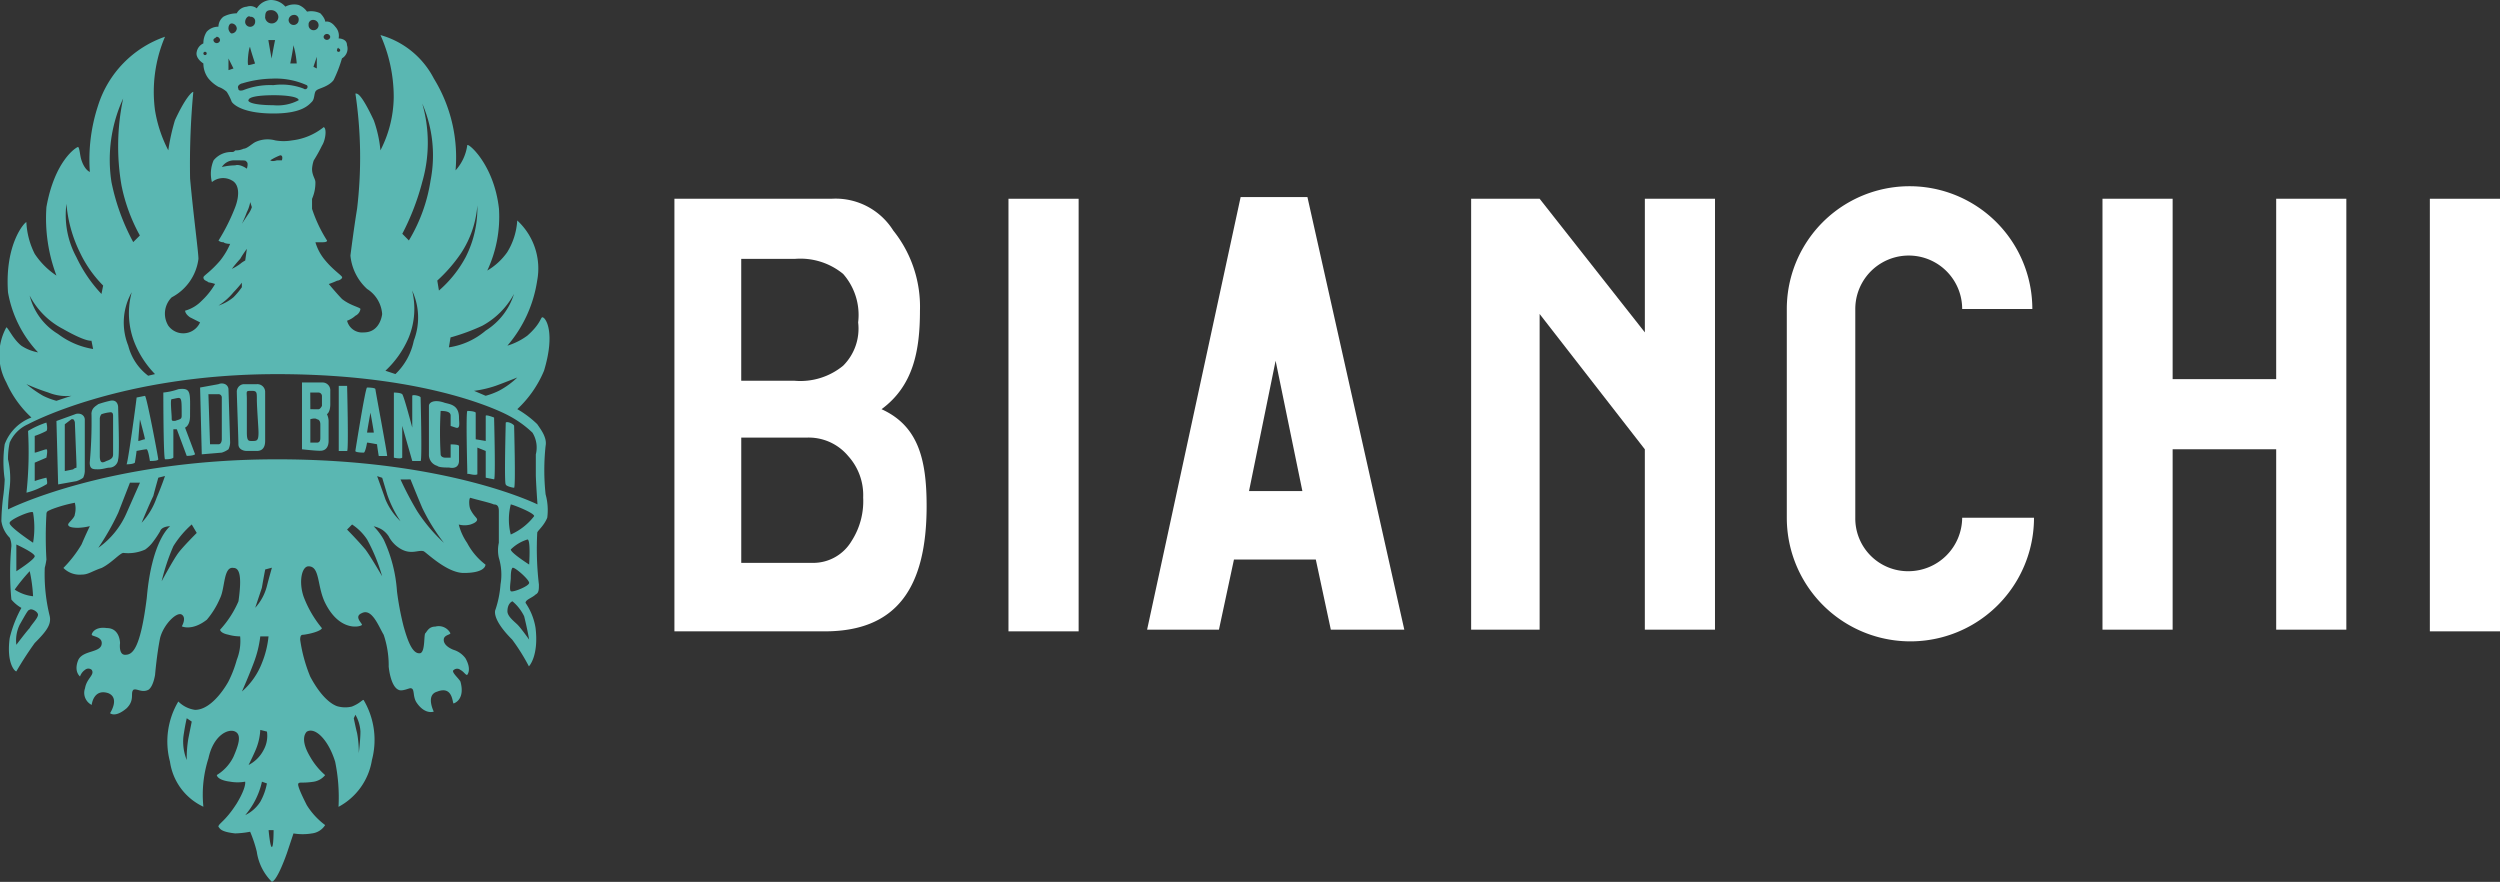
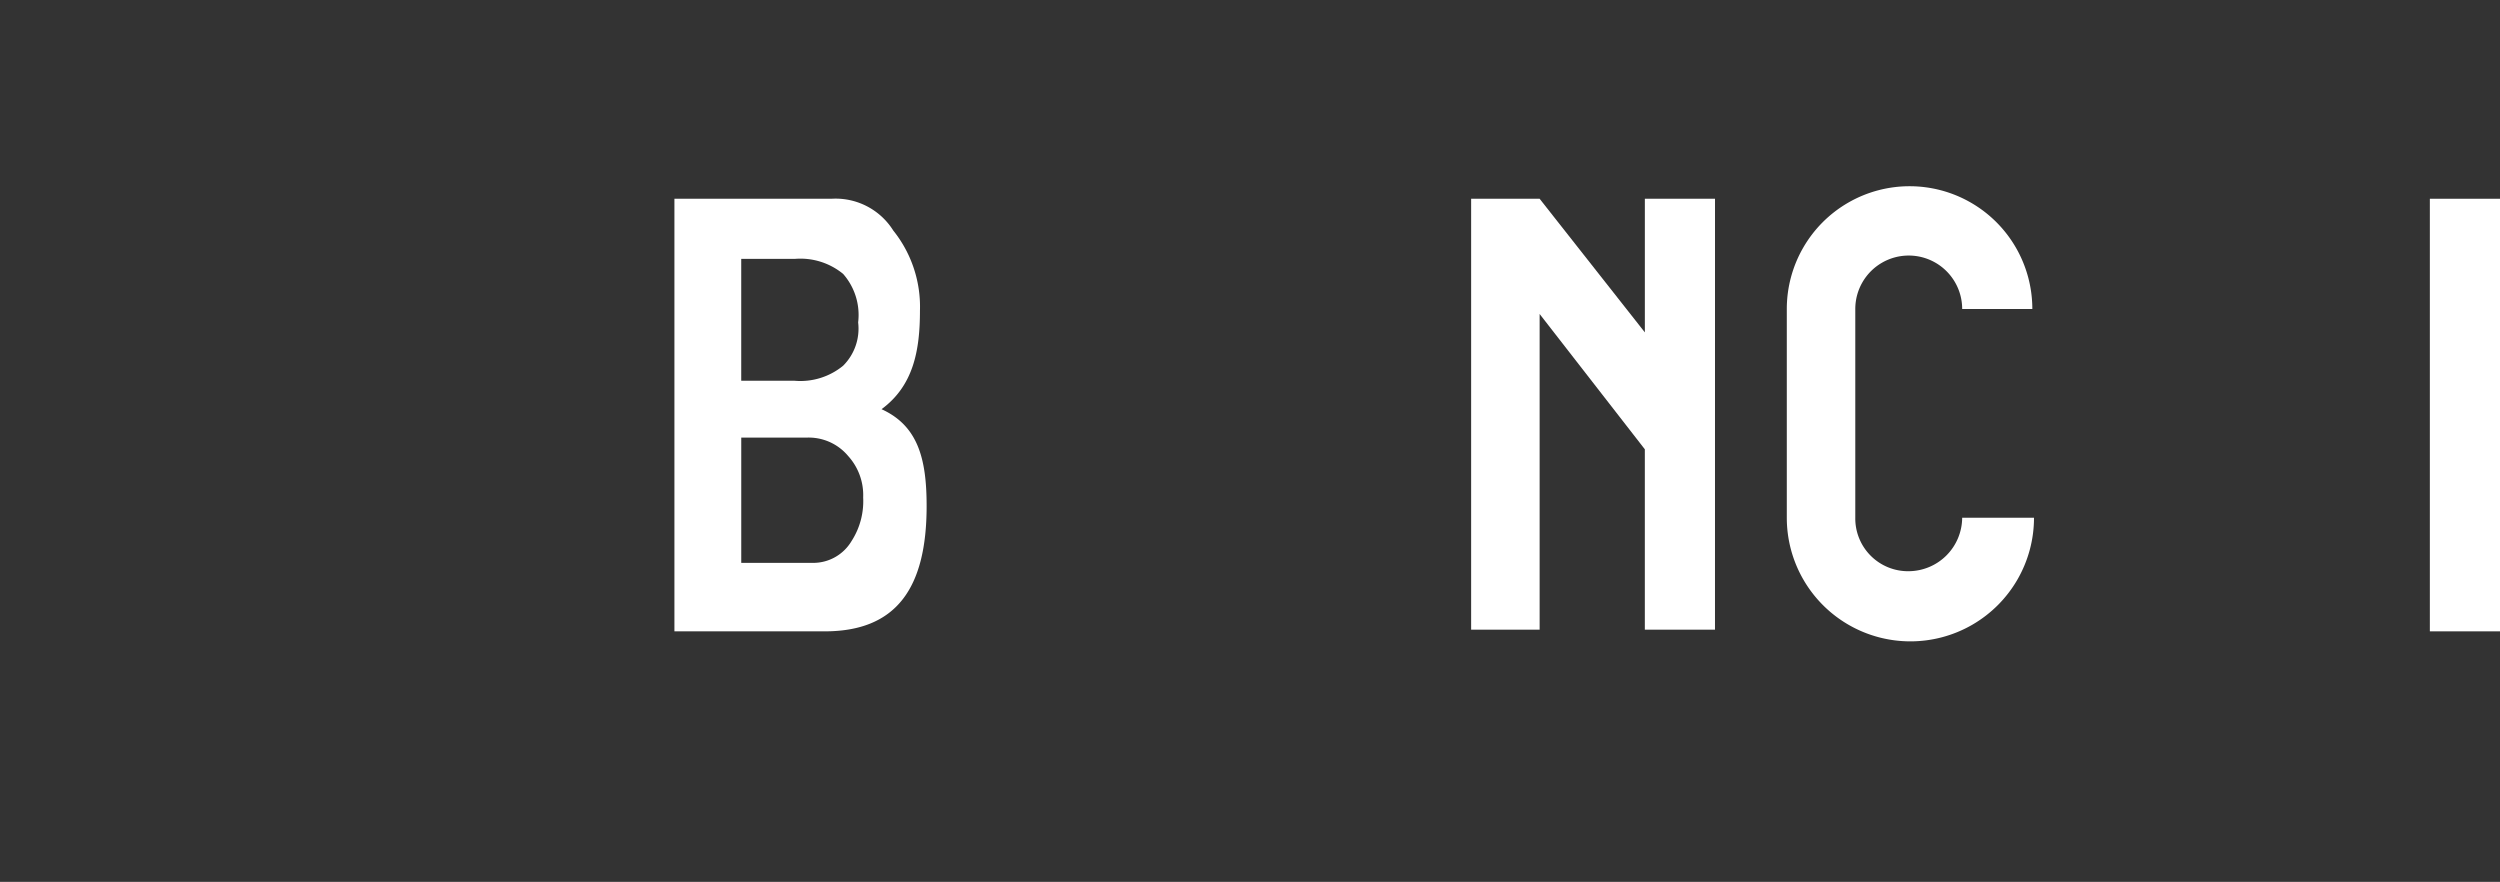
<svg xmlns="http://www.w3.org/2000/svg" width="112.826" height="39.8" viewBox="0 0 112.826 39.8">
  <rect x="0" y="0" width="112.826" height="39.8" fill="#333333" stroke="none" />
  <g id="logo-bianchi-white" transform="translate(-0.021)">
-     <path id="パス_11" data-name="パス 11" d="M9.2,2.864s-.377-.226-.3-.528a.519.519,0,0,1,.3-.377.929.929,0,0,1,.151-.528.707.707,0,0,1,.528-.226.587.587,0,0,1,.226-.452,1.3,1.3,0,0,1,.6-.151.558.558,0,0,1,.452-.3.478.478,0,0,1,.452.075.8.8,0,0,1,.6-.377A.874.874,0,0,1,12.9.3a.842.842,0,0,1,.6-.075.848.848,0,0,1,.377.3.949.949,0,0,1,.6.075C14.7.829,14.7.98,14.7.98s.226-.075.452.226a.59.59,0,0,1,.151.528s.377,0,.377.3a.508.508,0,0,1-.226.6,5.963,5.963,0,0,1-.377.98c-.226.3-.678.377-.754.452-.151.075-.075.377-.226.528s-.452.528-1.734.528c-1.583,0-1.884-.528-1.884-.528a2.478,2.478,0,0,0-.226-.452A1.1,1.1,0,0,0,9.88,3.92a1.658,1.658,0,0,1-.452-.377A1.117,1.117,0,0,1,9.2,2.864Zm0-.452a.075.075,0,1,0,.075-.075A.074.074,0,0,0,9.2,2.412Zm.452-.6a.151.151,0,0,0,.3,0A.162.162,0,0,0,9.8,1.658C9.729,1.734,9.654,1.734,9.654,1.809Zm.678-.528c0,.075.075.226.151.226a.241.241,0,0,0,.226-.226.241.241,0,0,0-.226-.226C10.407,1.055,10.332,1.131,10.332,1.281Zm.754-.3a.226.226,0,0,0,.452,0,.2.2,0,0,0-.226-.226C11.237.678,11.086.829,11.086.98Zm.9-.226a.3.3,0,0,0,.6,0,.324.324,0,0,0-.3-.3C12.066.452,11.99.528,11.99.754Zm3.241,1.508a.075.075,0,1,0,.075-.075C15.307,2.111,15.232,2.186,15.232,2.261Zm-.6-.6a.151.151,0,0,0,.3,0,.151.151,0,0,0-.3,0Zm-.678-.528a.226.226,0,1,0,.452,0A.241.241,0,0,0,14.176.9.2.2,0,0,0,13.95,1.131ZM13.046.9A.226.226,0,1,0,13.5.9a.2.2,0,0,0-.226-.226A.241.241,0,0,0,13.046.9ZM10.332,3.166l.226-.075-.226-.452Zm.9-.226a1.71,1.71,0,0,0,.3-.075s-.226-.678-.226-.754C11.237,2.186,11.161,2.94,11.237,2.94Zm.9-1.131s.151.9.151.829.151-.829.151-.829Zm.98,1.055h.3a3.889,3.889,0,0,0-.151-.829C13.272,2.111,13.121,2.864,13.121,2.864Zm1.206.226V2.563l-.151.452Zm-3.392.678s-.226.075-.151.226c0,.151.226.075.226.075a3.282,3.282,0,0,1,1.357-.226A2.756,2.756,0,0,1,13.724,4a.107.107,0,0,0,.151-.151,3.422,3.422,0,0,0-1.583-.3A4.929,4.929,0,0,0,10.935,3.769Zm.3.754c0,.151.528.226,1.131.226A2.029,2.029,0,0,0,13.5,4.523c0-.151-.528-.226-1.131-.226C11.689,4.3,11.237,4.372,11.237,4.523ZM1.287,19.146a1.618,1.618,0,0,0-.829.829,3.461,3.461,0,0,0-.075.754,3.751,3.751,0,0,1,.075,1.281,7.762,7.762,0,0,0-.075.98s4.447-2.261,12.136-2.261,11.759,2.035,11.759,2.035-.075-1.055-.075-1.357v-.9a1.28,1.28,0,0,0-.151-.98A4.732,4.732,0,0,0,23,18.769s-3.317-1.884-10.478-1.884C5.432,16.885,1.287,19.146,1.287,19.146ZM.759,29.1s.452-.6.6-.754c.075-.151.377-.452.377-.6s-.3-.3-.377-.226c-.075,0-.151.151-.452.678A1.628,1.628,0,0,0,.759,29.1ZM.684,26.609a1.855,1.855,0,0,0,.829.3,6.689,6.689,0,0,0-.151-1.131A8.011,8.011,0,0,0,.684,26.609Zm.075-2.035V25.78s.829-.528.829-.678S.759,24.574.759,24.574Zm-.3-.98c-.075.151,1.055.9,1.055.9a4.092,4.092,0,0,0,0-1.357C1.513,22.991.457,23.443.457,23.594Zm22.689,3.543s-.226.075-.226.452c0,.226.3.452.452.6s.528.678.528.678-.075-.452-.226-1.055A2.045,2.045,0,0,0,23.147,27.136Zm0-1.508c-.075.075-.075.377-.075.452,0,.151-.075.528,0,.6s.829-.226.829-.377S23.222,25.553,23.147,25.629Zm-.075-.829c0,.151.829.678.829.678s.075-1.131-.075-1.131A1.828,1.828,0,0,0,23.071,24.8Zm0-.678a2.713,2.713,0,0,0,1.055-.829c0-.151-.98-.528-1.055-.528A2.751,2.751,0,0,0,23.071,24.121Zm-7.086,8.292s.075.377.151.678a4.707,4.707,0,0,1,.075.9s.075-.6.075-.98a1.706,1.706,0,0,0-.226-.754Zm-7.538,0s-.075.3-.151.829A2.245,2.245,0,0,0,8.448,34.3a5.407,5.407,0,0,1,.075-.98l.151-.754Zm3.694,5.05s.075.829.151.754c.075,0,.075-.754.075-.754Zm-.3-2.186a3.475,3.475,0,0,1-.754,1.508,1.655,1.655,0,0,0,.678-.6,2.7,2.7,0,0,0,.3-.829Zm-.075-2.337a2.639,2.639,0,0,1-.151.754c-.075.226-.377.829-.377.829a1.561,1.561,0,0,0,.678-.678,1.316,1.316,0,0,0,.151-.829Zm0-4.221a5,5,0,0,1-.3,1.206c-.226.6-.528,1.281-.528,1.281a3.246,3.246,0,0,0,.9-1.281,4.3,4.3,0,0,0,.3-1.206ZM11.99,25.7s-.075.377-.151.829l-.3.9a2.291,2.291,0,0,0,.528-.98c.075-.3.226-.829.226-.829ZM15.684,23.9s.452.452.829.9c.226.3.754,1.206.754,1.206a8.143,8.143,0,0,0-.678-1.658,2.407,2.407,0,0,0-.678-.678Zm1.357-2.412s.3.829.377,1.055a2.917,2.917,0,0,0,.678.98,5.09,5.09,0,0,1-.6-1.206l-.226-.754Zm1.055.151a14.839,14.839,0,0,0,.754,1.432A7.393,7.393,0,0,0,20.056,24.5a8.671,8.671,0,0,1-.98-1.583c-.226-.528-.528-1.281-.528-1.281ZM8.674,23.669a4.385,4.385,0,0,0-.829.98,9.391,9.391,0,0,0-.528,1.583s.528-.98.754-1.281.829-.9.829-.9ZM7.166,21.558s-.151.528-.226.829c-.151.3-.528,1.206-.528,1.206a3.187,3.187,0,0,0,.678-1.131c.226-.528.377-.98.377-.98Zm-1.281.226-.528,1.357a11.431,11.431,0,0,1-.9,1.583,3.76,3.76,0,0,0,1.281-1.583l.6-1.357Zm5.126-9.121a5.792,5.792,0,0,1-.452.528,2.874,2.874,0,0,1-.678.6,2.1,2.1,0,0,0,.678-.377,3.341,3.341,0,0,0,.377-.452v-.3Zm.151-1.432a4.464,4.464,0,0,0-.3.452,5.552,5.552,0,0,0-.377.452,2.418,2.418,0,0,0,.377-.226,1.084,1.084,0,0,1,.226-.151Zm.151-2.111a1.563,1.563,0,0,1-.151.452,5.019,5.019,0,0,1-.226.528l.3-.452a1.074,1.074,0,0,0,.151-.3Zm-.151-1.508s.075-.226,0-.3,0-.075-.528-.075a.653.653,0,0,0-.6.3,2.852,2.852,0,0,1,.6-.075C10.86,7.387,11.161,7.613,11.161,7.613Zm1.055-.377s.075.075.3,0h.226s.075-.226-.075-.226A2.509,2.509,0,0,0,12.217,7.236Zm-5.2,9.648a4.35,4.35,0,0,1-.9-1.357,3.611,3.611,0,0,1-.151-2.337A2.786,2.786,0,0,0,5.809,15.6a2.447,2.447,0,0,0,.9,1.357Zm-3.769.98a2.19,2.19,0,0,1-1.055-.151,9.236,9.236,0,0,1-.98-.377,5.3,5.3,0,0,0,.754.528,3.33,3.33,0,0,0,.6.226Zm.9-2.488s-.226.075-1.281-.528a3.526,3.526,0,0,1-1.508-1.508,2.822,2.822,0,0,0,1.281,1.734,3.582,3.582,0,0,0,1.583.678Zm.528-2.488a5.4,5.4,0,0,1-1.055-1.508A6.08,6.08,0,0,1,3.02,9.2a3.976,3.976,0,0,0,.452,2.412A6.384,6.384,0,0,0,4.6,13.267Zm1.357-1.96.3-.3a7.852,7.852,0,0,1-.829-2.261,10.4,10.4,0,0,1,.075-3.92,6.607,6.607,0,0,0-.528,3.769A9.753,9.753,0,0,0,6.036,10.93Zm15.377,6.709.528.226a3.33,3.33,0,0,0,.6-.226,3.674,3.674,0,0,0,.829-.6s-.754.3-.98.377A4.953,4.953,0,0,1,21.413,17.639Zm-3.543-.754a2.871,2.871,0,0,0,.829-1.508,2.891,2.891,0,0,0-.075-2.261,3.444,3.444,0,0,1-.151,2.111,4.4,4.4,0,0,1-1.055,1.508Zm2.488-1.658-.075.452a3.3,3.3,0,0,0,1.658-.754,3.014,3.014,0,0,0,1.281-1.658A3.557,3.557,0,0,1,21.79,14.7,9.317,9.317,0,0,1,20.358,15.227Zm-.6-2.563.075.452a5.279,5.279,0,0,0,1.206-1.508,4.881,4.881,0,0,0,.528-2.337,4.542,4.542,0,0,1-.754,2.186A6.923,6.923,0,0,1,19.754,12.664Zm-1.281-1.809a7.433,7.433,0,0,0,.98-2.714,5.9,5.9,0,0,0-.377-3.467,6.383,6.383,0,0,1,0,3.543,11.093,11.093,0,0,1-.9,2.337ZM17.192,1.583A3.884,3.884,0,0,1,19.6,3.543a6.785,6.785,0,0,1,.98,4.146,2.1,2.1,0,0,0,.528-1.131c0-.151,1.206.829,1.432,2.864a5.722,5.722,0,0,1-.528,2.789,2.912,2.912,0,0,0,.9-.829,3.065,3.065,0,0,0,.452-1.432,2.944,2.944,0,0,1,.9,2.714A5.834,5.834,0,0,1,22.92,15.6a2.982,2.982,0,0,0,.9-.452c.6-.528.6-.829.678-.829.151,0,.6.678.075,2.412a5.005,5.005,0,0,1-1.206,1.734,4.593,4.593,0,0,1,.9.678c.151.226.452.6.377.98a10.341,10.341,0,0,0,0,2.186,2.664,2.664,0,0,1,.075,1.055c-.151.377-.452.6-.452.678a13.842,13.842,0,0,0,.075,2.337c0,.226,0,.377-.151.452-.151.151-.452.226-.452.377a2.782,2.782,0,0,1,.452,1.131c.151,1.281-.3,1.734-.3,1.734a9.137,9.137,0,0,0-.754-1.206c-.98-.98-.754-1.357-.754-1.357a4.6,4.6,0,0,0,.226-1.131,2.6,2.6,0,0,0-.075-1.206,1.55,1.55,0,0,1,0-.678V23.066c0-.226-.075-.3-.226-.3-.151-.075-.829-.226-1.055-.3-.075,0-.075.377,0,.528.151.3.3.377.3.452s-.075.151-.3.226a1.025,1.025,0,0,1-.528,0,2.572,2.572,0,0,0,.377.829,2.969,2.969,0,0,0,.829.98c0,.075-.075.377-.98.377-.754,0-1.658-.9-1.809-.98-.226-.075-.528.151-.98-.075a1.39,1.39,0,0,1-.6-.6,1.059,1.059,0,0,0-.3-.3,1.218,1.218,0,0,0-.377-.151,2.813,2.813,0,0,1,.452.6,6.536,6.536,0,0,1,.6,2.337,12.991,12.991,0,0,0,.3,1.583c.151.528.377,1.281.754,1.206.226-.075.151-.829.226-.9s.151-.3.452-.3a.592.592,0,0,1,.678.3c0,.075-.3.075-.3.3,0,.3.452.452.452.452a1.048,1.048,0,0,1,.528.377c.3.528.075.754.075.754-.075,0-.151-.151-.3-.226a.229.229,0,0,0-.3,0c-.151.075.226.377.3.528.226.829-.3.98-.3.98-.075.075,0-.829-.754-.528-.528.151-.151.9-.151.9s-.377.151-.754-.377c-.226-.3-.075-.678-.3-.678-.075,0-.377.151-.528.075-.377-.151-.452-1.055-.452-1.055a4.333,4.333,0,0,0-.226-1.432c-.226-.377-.528-1.206-.98-.98-.377.151,0,.452,0,.528s-.98.377-1.658-.98c-.377-.754-.226-1.658-.754-1.658-.3,0-.452.678-.226,1.357a4.965,4.965,0,0,0,.829,1.432c0,.075-.3.226-.829.3-.075,0-.151,0-.151.226a6.955,6.955,0,0,0,.452,1.658c.678,1.281,1.281,1.357,1.281,1.357a1.277,1.277,0,0,0,.6,0c.377-.151.452-.3.528-.3a3.535,3.535,0,0,1,.377,2.714,2.914,2.914,0,0,1-1.508,2.111,7.994,7.994,0,0,0-.151-2.035c-.3-.98-.9-1.583-1.281-1.357-.075.075-.3.377.151,1.131a3.155,3.155,0,0,0,.678.829.842.842,0,0,1-.528.3c-.528.075-.6,0-.678.075s.226.678.377.98a3.28,3.28,0,0,0,.829.9.816.816,0,0,1-.6.377,2.551,2.551,0,0,1-.829,0l-.3.9c-.377,1.055-.6,1.281-.678,1.281a2.384,2.384,0,0,1-.678-1.357,5.8,5.8,0,0,0-.3-.9,4.167,4.167,0,0,1-.678.075c-.678-.075-.678-.226-.754-.3,0-.151.3-.226.829-1.055.452-.754.377-.98.377-.98a1.924,1.924,0,0,1-.678,0c-.6-.075-.6-.3-.6-.3a1.983,1.983,0,0,0,.754-.829c.226-.528.377-.98.075-1.131s-.98.151-1.206,1.206A5.361,5.361,0,0,0,9.2,36.408a2.654,2.654,0,0,1-1.508-2.035,3.535,3.535,0,0,1,.377-2.714,1.316,1.316,0,0,0,.754.377c.829,0,1.508-1.281,1.508-1.281a5.258,5.258,0,0,0,.377-.98,2.275,2.275,0,0,0,.151-1.055,1.989,1.989,0,0,1-.528-.075c-.377-.075-.377-.226-.377-.226a4.563,4.563,0,0,0,.829-1.281c.151-1.055.075-1.508-.226-1.508-.452-.075-.377.9-.6,1.357a3.807,3.807,0,0,1-.6.98c-.678.528-1.131.3-1.131.3s.226-.377,0-.528-.829.452-.98,1.055c-.151.754-.226,1.658-.226,1.658s-.075.528-.3.678c-.3.151-.528-.075-.678,0-.151.151.075.452-.3.829-.528.452-.754.226-.754.226s.452-.678-.075-.9c-.678-.226-.754.528-.754.528a.609.609,0,0,1-.3-.754c.075-.452.452-.6.3-.829a.229.229,0,0,0-.3,0,.588.588,0,0,0-.226.3s-.3-.226-.075-.754c.226-.452,1.055-.3,1.055-.754,0-.3-.452-.3-.452-.377s.151-.377.678-.3c.6,0,.6.678.6.678s-.075.528.226.528.678-.151.98-2.563c.226-2.638,1.055-3.241,1.055-3.241s-.377,0-.452.226a4.464,4.464,0,0,1-.3.452,1.54,1.54,0,0,1-.377.377,1.874,1.874,0,0,1-.98.151c-.151,0-.528.452-.98.678-.452.151-.6.3-.9.3a1.028,1.028,0,0,1-.829-.3A5.478,5.478,0,0,0,3.7,24.574c.226-.528.377-.829.377-.829a2.675,2.675,0,0,1-.528.075c-.377,0-.452-.075-.452-.151s.3-.3.3-.452a1.025,1.025,0,0,0,0-.528,6.278,6.278,0,0,0-1.055.3c-.151.075-.226.075-.226.226a17.64,17.64,0,0,0,0,2.035,3.265,3.265,0,0,1-.075.377,7.861,7.861,0,0,0,.226,2.186c.075.377-.151.678-.678,1.206A15.162,15.162,0,0,0,.759,30.3c-.075,0-.452-.377-.3-1.508a5.447,5.447,0,0,1,.528-1.357,1.658,1.658,0,0,1-.452-.377,12.83,12.83,0,0,1,0-2.412.915.915,0,0,0-.075-.377,1.316,1.316,0,0,1-.377-.754,10.4,10.4,0,0,1,.075-1.055,7.851,7.851,0,0,0,.075-.829,5.562,5.562,0,0,1,0-1.583,2.059,2.059,0,0,1,1.206-1.206A4.814,4.814,0,0,1,.307,17.262a2.6,2.6,0,0,1,0-2.488c.075,0,.3.528.678.829a2.012,2.012,0,0,0,.754.3A5.27,5.27,0,0,1,.382,13.191c-.151-2.186.754-3.166.829-3.166a3.541,3.541,0,0,0,.377,1.432,3.48,3.48,0,0,0,.98.98,7.338,7.338,0,0,1-.452-3.091c.377-2.111,1.357-2.714,1.432-2.714.075.075.075.377.151.6.151.452.377.528.377.528a7.784,7.784,0,0,1,.377-3.015A4.818,4.818,0,0,1,7.468,1.658a6.35,6.35,0,0,0-.452,3.317,6.019,6.019,0,0,0,.6,1.809,9.4,9.4,0,0,1,.3-1.357c.452-.98.754-1.281.829-1.281A35.336,35.336,0,0,0,8.6,8.066c.151,1.658.377,3.317.377,3.618a2.279,2.279,0,0,1-1.206,1.734A1.038,1.038,0,0,0,7.618,14.7a.831.831,0,0,0,1.432-.151L8.6,14.322c-.226-.151-.226-.3-.226-.3a1.683,1.683,0,0,0,.754-.452,3.347,3.347,0,0,0,.6-.754,1.71,1.71,0,0,0-.3-.075c-.075-.075-.226-.075-.226-.226,0-.075.3-.226.754-.754a3.338,3.338,0,0,0,.452-.754s-.226,0-.3-.075a.33.33,0,0,1-.226-.075,8.846,8.846,0,0,0,.754-1.508c.226-.6.151-1.055-.151-1.206a.792.792,0,0,0-.9.075,1.535,1.535,0,0,1,.075-.98,1.018,1.018,0,0,1,.754-.377c.151,0,.151,0,.226-.075a.82.82,0,0,0,.377-.075c.151,0,.377-.226.528-.3a1.31,1.31,0,0,1,.9-.075,2.178,2.178,0,0,0,.754,0,2.786,2.786,0,0,0,1.432-.6c.151.075.075.6-.075.829a6.968,6.968,0,0,1-.377.678,1.534,1.534,0,0,0-.075.377c0,.3.151.452.151.6a1.811,1.811,0,0,1-.151.754v.452a6.323,6.323,0,0,0,.678,1.432c0,.075-.151.075-.226.075h-.3a2.238,2.238,0,0,0,.452.829c.377.452.754.678.754.754s-.151.151-.226.151a3.549,3.549,0,0,1-.377.151s.377.452.6.678c.377.3.829.377.829.452a.4.4,0,0,1-.226.3,1.1,1.1,0,0,1-.377.226.7.7,0,0,0,.754.528c.754,0,.829-.829.829-.829a1.461,1.461,0,0,0-.678-1.131,2.338,2.338,0,0,1-.754-1.508s.151-1.206.3-2.111a19.576,19.576,0,0,0-.075-5.2c.075,0,.226-.075.829,1.206a5.521,5.521,0,0,1,.3,1.357,5.359,5.359,0,0,0,.6-2.412A6.859,6.859,0,0,0,17.192,1.583ZM1.287,19.448a4.04,4.04,0,0,1,.829-.377s.075.3,0,.377a3.675,3.675,0,0,1-.528.226v.754c.075,0,.452-.151.528-.151s0,.377,0,.377l-.528.226v.829a4.8,4.8,0,0,1,.528-.151s.075.3,0,.3a3.263,3.263,0,0,1-.9.377A17.246,17.246,0,0,0,1.287,19.448Zm1.658-.3v2.111l.377-.075a.263.263,0,0,1,.151-.075v-.151L3.4,19.071a.233.233,0,0,0-.075-.151H3.247Zm-.3,2.714L2.568,19l.829-.3a.364.364,0,0,1,.3,0,.268.268,0,0,1,.151.226v2.337a.751.751,0,0,1-.075.3,1.074,1.074,0,0,1-.3.151Zm12.664-4.447h.377s.075,2.94,0,2.94h-.377Zm2.488,3.241v-2.94s.3,0,.377.075.452,1.508.452,1.508V17.865c0-.075.377,0,.377.075,0,0,.075,2.864,0,2.864h-.377l-.452-1.583v1.432C18.1,20.729,17.795,20.654,17.795,20.654Zm2.261-2.488c.226.075.678.075.678.678,0,.226.075.528-.151.452l-.226-.075v-.452c0-.075,0-.226-.452-.226a16.985,16.985,0,0,0,0,1.96c0,.075.075.151.226.151h.226v-.6c.075,0,.377,0,.377.075V20.8c0,.151-.075.377-.452.3-.151,0-.452,0-.528-.075a.516.516,0,0,1-.377-.528V18.317C19.378,18.166,19.6,18.016,20.056,18.166Zm1.055,3.241c0-.151-.075-2.789,0-2.864,0,0,.3,0,.377.075v1.206l.452.075V18.769c0-.075.377.075.377.075s.075,2.789,0,2.789l-.377-.075V20.352l-.377-.151v1.206C21.413,21.483,21.111,21.332,21.111,21.408Zm1.734-2.337c.075-.075.377.075.377.151s.075,2.714,0,2.789c-.075,0-.377-.075-.377-.151C22.77,21.86,22.845,19.146,22.845,19.071ZM4.6,18.694a.33.33,0,0,0-.075.226v1.658c0,.377.151.3.3.226.226-.075.3-.151.3-.3V18.769c0-.226-.151-.151-.226-.151A1.71,1.71,0,0,0,4.6,18.694Zm-.452,0c0-.3.226-.377.3-.452a4.8,4.8,0,0,1,.528-.151c.3-.075.377.151.377.3s.075,2.111,0,2.337a.4.4,0,0,1-.377.377c-.151,0-.3.075-.528.075s-.377,0-.377-.3A20.465,20.465,0,0,0,4.151,18.694ZM6.262,19.9c.075,0,.226-.075.3-.075,0-.075-.226-.9-.226-.9S6.262,19.825,6.262,19.9Zm-.528,1.055c.075-.151.452-2.94.452-3.015l.377-.075c.075,0,.6,2.789.6,2.864s-.3.075-.377.075c0,0-.075-.528-.151-.528s-.452.075-.452.075c0,.075-.075.528-.075.528C6.036,20.955,5.734,20.955,5.734,20.955Zm2.035-2.94c-.075,0,0,.678,0,.829s0,.151.151.151c.226-.075.3-.075.3-.226C8.222,17.789,8.222,17.94,7.769,18.016Zm-.377-.3a2.8,2.8,0,0,0,.678-.151c.6-.075.528.151.528,1.206,0,.452-.226.528-.226.528L8.825,20.5c-.075.075-.377.075-.377.075L8,19.372H7.845v1.281c-.075.075-.3.075-.377.075C7.392,20.654,7.392,17.714,7.392,17.714Zm2.035.075L9.5,20.051H9.88c.151,0,.151-.226.151-.226V17.94a.148.148,0,0,0-.151-.151Zm-.3,2.714-.075-3.015.829-.151a.364.364,0,0,1,.3,0,.268.268,0,0,1,.151.226l.075,2.412a.751.751,0,0,1-.075.3,1.074,1.074,0,0,1-.3.151Zm2.261-2.864c-.3,0-.226,0-.226.377v1.508c0,.377.075.377.226.377.226,0,.3,0,.3-.377,0-.226-.075-1.131-.075-1.508C11.614,17.714,11.614,17.639,11.387,17.639Zm-.678.075a.341.341,0,0,1,.3-.377h.6a.352.352,0,0,1,.377.377V19.9c0,.226-.075.452-.377.452h-.452c-.151,0-.377-.075-.377-.3C10.784,19.9,10.709,17.865,10.709,17.714Zm3.317,1.206v1.055h.3c.151,0,.151-.151.151-.226v-.6c0-.151-.075-.226-.151-.226C14.252,18.845,14.026,18.92,14.026,18.92Zm0-.452H14.4c.075,0,.151-.151.151-.151v-.452a.162.162,0,0,0-.151-.151h-.377Zm-.377,1.809V17.262h.9a.352.352,0,0,1,.377.377v.6c0,.377-.151.452-.151.452a.78.78,0,0,1,.075.3v.9c0,.075,0,.452-.377.452C14.327,20.352,13.649,20.277,13.649,20.277Zm3.241-.754c0-.075-.151-.9-.151-.9s-.151.829-.151.9Zm.6,1.055h-.377s-.075-.452-.075-.528c0,0-.377-.075-.452-.075,0,0-.075.452-.151.452,0,0-.377,0-.377-.075,0,0,.452-2.864.528-2.864,0,0,.377,0,.377.075S17.493,20.428,17.493,20.578Z" transform="translate(0)" fill="#5ab7b2" />
    <g id="グループ_4" data-name="グループ 4" transform="translate(30.458 8.367)">
      <path id="パス_12" data-name="パス 12" d="M114.915,26.1a2.429,2.429,0,0,1-2.412,2.412,2.381,2.381,0,0,1-2.412-2.412h0V16.678a2.412,2.412,0,1,1,4.824,0h3.166a5.54,5.54,0,1,0-11.081,0V26.1a5.578,5.578,0,0,0,11.156,0Z" transform="translate(-56.798 -11.1)" fill="#fff" />
-       <path id="パス_13" data-name="パス 13" d="M136.905,31.348h-3.166V23.207h-4.673v8.141H125.9V11.9h3.166v8.141h4.673V11.9h3.166Z" transform="translate(-61.451 -11.297)" fill="#fff" />
      <path id="パス_14" data-name="パス 14" d="M99.105,31.348H95.939V23.207L91.191,17.1V31.348H88.1V11.9h3.091l4.749,6.03V11.9h3.166Z" transform="translate(-52.144 -11.297)" fill="#fff" />
-       <path id="パス_15" data-name="パス 15" d="M80.308,31.323H76.992l-.678-3.166H72.62l-.678,3.166H68.7L72.921,11.8h3.015Zm-4.6-6.256L74.5,19.187,73.3,25.067Z" transform="translate(-47.368 -11.272)" fill="#fff" />
-       <rect id="長方形_7" data-name="長方形 7" width="3.166" height="19.523" transform="translate(15.076 0.603)" fill="#fff" />
      <rect id="長方形_8" data-name="長方形 8" width="3.166" height="19.523" transform="translate(79.223 0.603)" fill="#fff" />
      <path id="パス_16" data-name="パス 16" d="M48.692,17.478a2.806,2.806,0,0,0-.678-2.186,3.038,3.038,0,0,0-2.186-.678H43.415v5.5h2.412a3.038,3.038,0,0,0,2.186-.678,2.364,2.364,0,0,0,.678-1.96Zm.226,7.915a2.627,2.627,0,0,0-.678-1.884,2.317,2.317,0,0,0-1.884-.829h-2.94v5.653h3.241a2.011,2.011,0,0,0,1.734-.98,3.321,3.321,0,0,0,.528-1.96Zm2.864.377c0,3.694-1.357,5.653-4.6,5.653H40.4V11.9h7.086a3.07,3.07,0,0,1,2.789,1.432,5.5,5.5,0,0,1,1.206,3.618c0,1.809-.3,3.392-1.734,4.447,1.658.754,2.035,2.261,2.035,4.372Z" transform="translate(-40.4 -11.297)" fill="#fff" />
    </g>
  </g>
</svg>